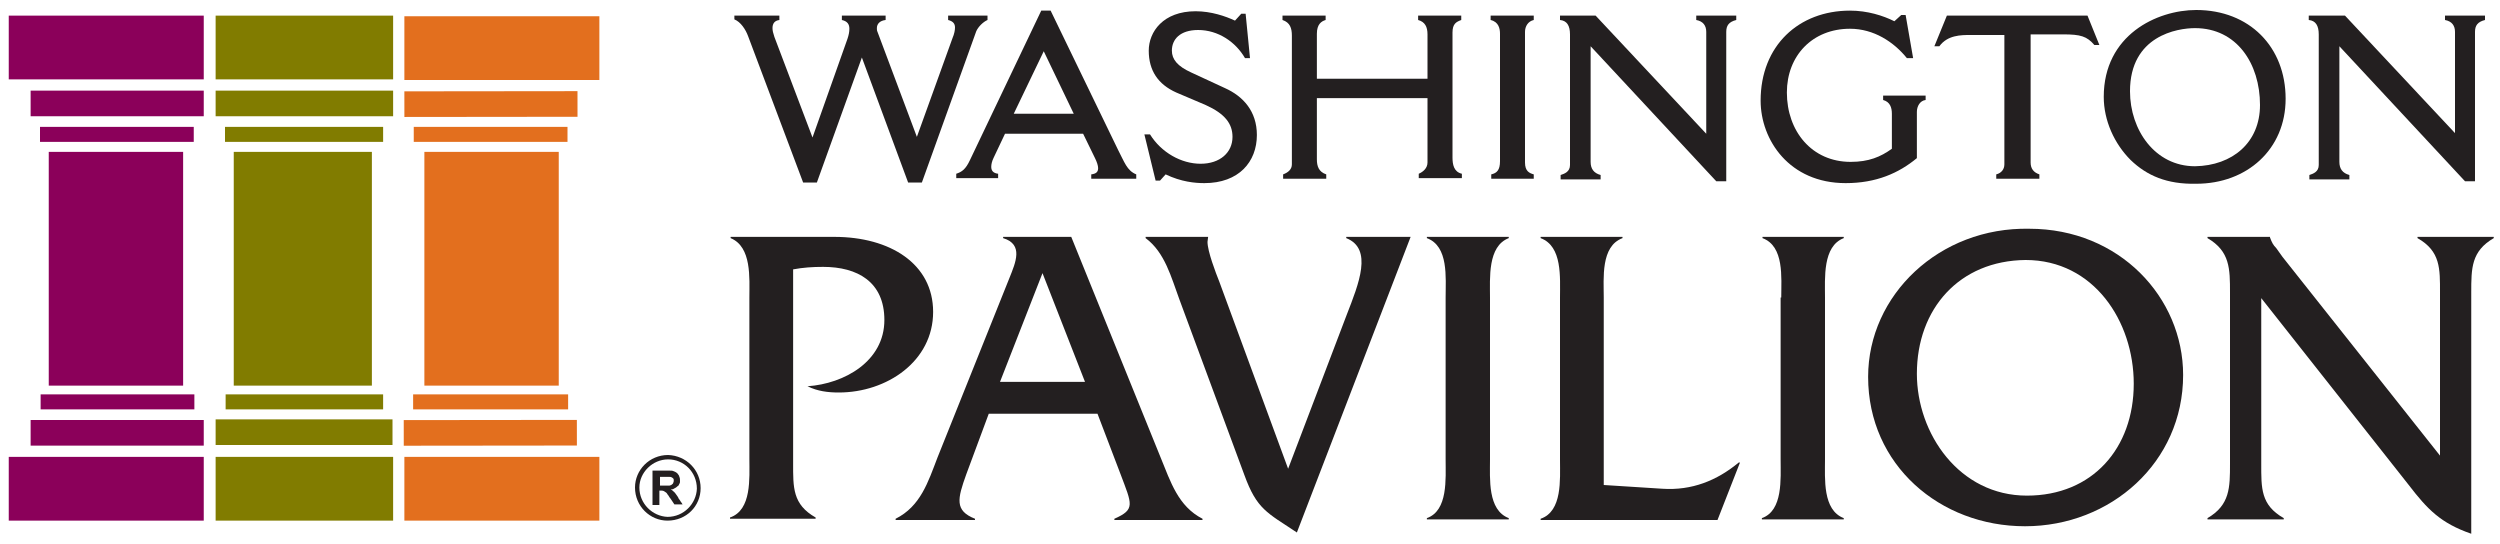
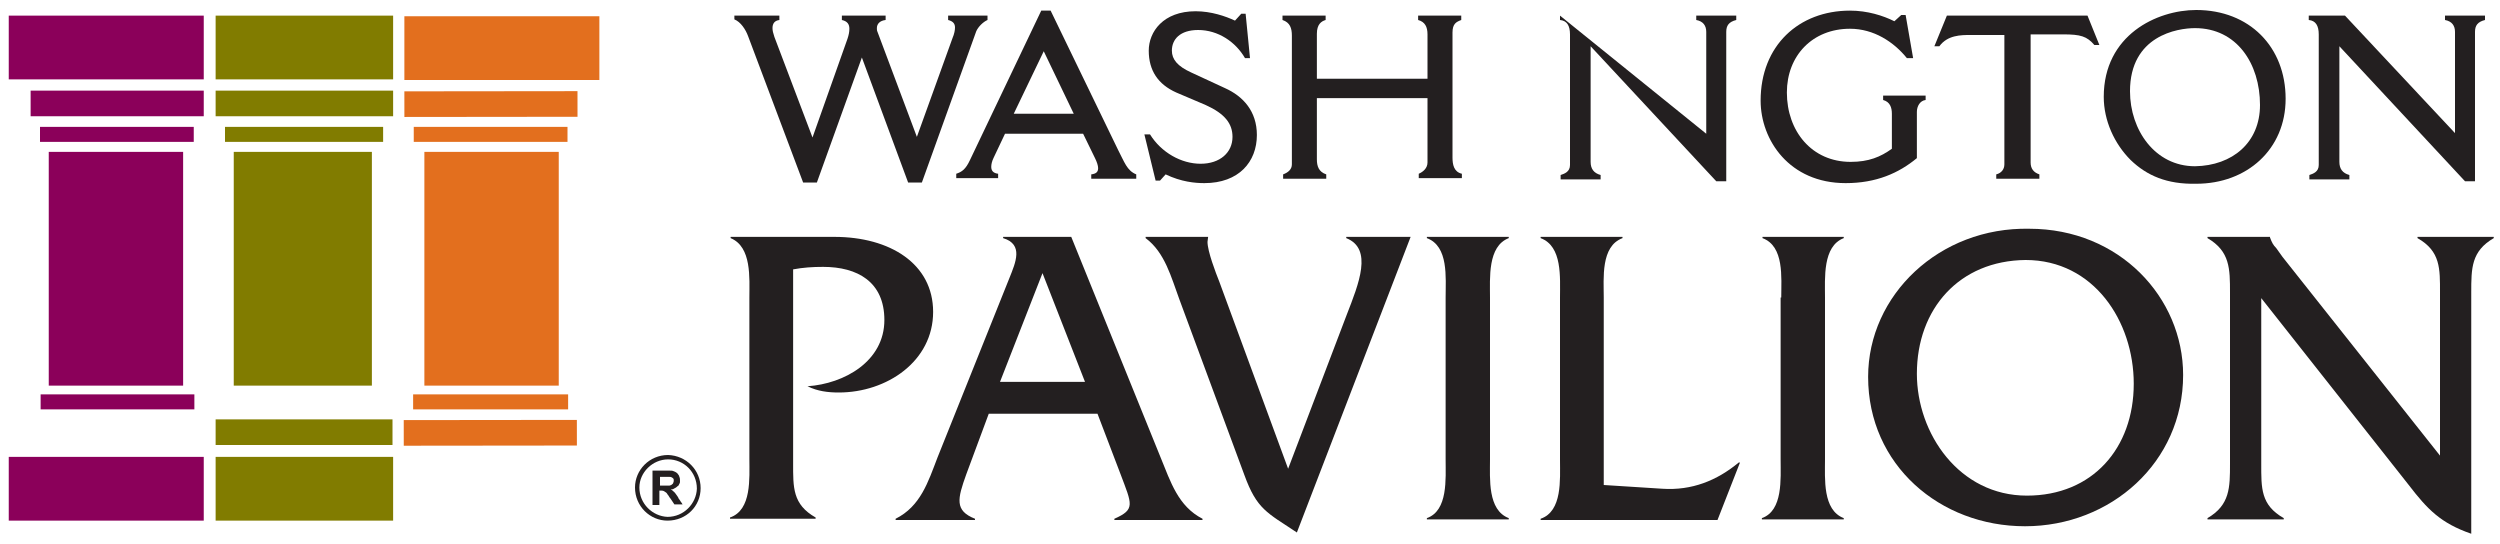
<svg xmlns="http://www.w3.org/2000/svg" xmlns:xlink="http://www.w3.org/1999/xlink" version="1.1" id="Layer_1" x="0px" y="0px" viewBox="0 0 400 87" style="enable-background:new 0 0 400 87;" xml:space="preserve">
  <style type="text/css">
	.st0{clip-path:url(#SVGID_2_);fill:#231F20;}
	.st1{clip-path:url(#SVGID_2_);fill:#E36F1E;}
	.st2{clip-path:url(#SVGID_2_);fill:#817C00;}
	.st3{clip-path:url(#SVGID_2_);fill:#8B005A;}
	.st4{clip-path:url(#SVGID_2_);fill-rule:evenodd;clip-rule:evenodd;fill:#231F20;}
</style>
  <g>
    <defs>
      <rect id="SVGID_1_" x="0" y="0" width="400" height="87" />
    </defs>
    <clipPath id="SVGID_2_">
      <use xlink:href="#SVGID_1_" style="overflow:visible;" />
    </clipPath>
    <path class="st0" d="M117.5,2.5h7.2v0.7c-0.8,0.1-1.1,0.6-1.1,1.3c0,0.4,0.1,0.8,0.3,1.4l6.1,16.1l5.6-15.8   c0.2-0.6,0.3-1.1,0.3-1.6c0-0.7-0.3-1.2-1.2-1.4l0-0.7h7l0,0.7c-0.9,0.1-1.4,0.6-1.4,1.3c0,0.2,0,0.4,0.1,0.6l6.3,16.8l5.7-15.8   c0.3-0.7,0.4-1.3,0.4-1.7c0-0.6-0.3-1-1.1-1.2V2.5h6.3v0.7c-0.7,0.3-1.5,1.1-1.8,1.8l-8.7,24.2h-2.2l-7.4-20l-7.2,20h-2.2   l-8.8-23.4c-0.4-1.1-1.2-2.3-2.2-2.7V2.5z" />
    <path class="st0" d="M166.6,1.7h1.5L178.9,24c1,1.9,1.4,3.3,2.9,3.9v0.7h-7.2v-0.7c0.8-0.1,1.1-0.4,1.1-1c0-0.4-0.2-1-0.5-1.6   l-1.9-3.9h-12.5l-1.8,3.8c-0.3,0.6-0.4,1.1-0.4,1.5c0,0.6,0.3,1,1.1,1.1v0.7H153v-0.7c0.9-0.3,1.5-0.7,2.2-2.2L166.6,1.7z M167,8.2   l-4.8,10h9.6L167,8.2z" />
    <path class="st0" d="M188.2,14.8c-2.9-1.3-4.4-3.5-4.4-6.7c0-3,2.3-6.3,7.5-6.3c2.5,0,4.8,0.8,6.3,1.5l1-1.1h0.7l0.7,7.1h-0.8   c-1.5-2.6-4.3-4.5-7.5-4.5c-2.9,0-4.2,1.5-4.2,3.3c0,1.4,0.9,2.5,3.1,3.5l5.4,2.5c2.9,1.3,5.1,3.7,5.1,7.5c0,4.3-2.9,7.7-8.4,7.7   c-1.5,0-3.7-0.2-6.2-1.4l-0.9,1h-0.7l-1.8-7.4h0.9c1.8,2.9,5,4.7,8.1,4.7c3.1,0,5.1-1.8,5.1-4.3c0-2.1-1.2-3.7-4.3-5.1L188.2,14.8z   " />
    <path class="st0" d="M205.2,2.5h6.9v0.7c-0.7,0.2-1.4,0.7-1.4,2.2v7.2h17.7V5.5c0-1.2-0.4-2-1.5-2.3V2.5h6.9v0.7   c-0.8,0.3-1.4,0.6-1.4,2v20c0,1.1,0.2,2.3,1.5,2.6v0.7h-6.9v-0.7c0.7-0.3,1.4-0.9,1.4-1.8V15.7h-17.7v9.8c0,1.1,0.3,2,1.5,2.4v0.7   h-6.9v-0.7c0.8-0.3,1.4-0.8,1.4-1.6V5.7c0-1.2-0.3-2.1-1.5-2.5V2.5z" />
-     <path class="st0" d="M238.5,2.5h6.9v0.7c-0.9,0.2-1.4,1-1.4,1.9V26c0,1.4,0.7,1.7,1.4,1.9v0.7h-6.8v-0.7c0.9-0.2,1.4-0.7,1.4-2.1   V5.4c0-0.8-0.2-1.9-1.5-2.2V2.5z" />
-     <path class="st0" d="M249.6,2.5h5.7L273,21.4V5.1c0-1-0.5-1.7-1.6-1.9V2.5h6.4v0.7c-1.2,0.3-1.6,0.9-1.6,1.9V29h-1.6L254.5,7.4   v18.5c0,1.1,0.5,1.8,1.6,2.1v0.7h-6.4v-0.7c0.6-0.2,1.5-0.5,1.5-1.6V5.5c0-1.4-0.5-2.2-1.6-2.3V2.5z" />
+     <path class="st0" d="M249.6,2.5L273,21.4V5.1c0-1-0.5-1.7-1.6-1.9V2.5h6.4v0.7c-1.2,0.3-1.6,0.9-1.6,1.9V29h-1.6L254.5,7.4   v18.5c0,1.1,0.5,1.8,1.6,2.1v0.7h-6.4v-0.7c0.6-0.2,1.5-0.5,1.5-1.6V5.5c0-1.4-0.5-2.2-1.6-2.3V2.5z" />
    <path class="st0" d="M306.7,25.3c-2.9,2.4-6.5,4-11.4,4c-9,0-13.6-6.9-13.6-13.2c0-8.8,6.1-14.4,14.3-14.4c2.8,0,5.3,0.8,7.1,1.7   l1.1-1h0.7l1.2,6.9h-1c-2.1-2.6-5.3-4.7-9.1-4.7c-6,0-10.1,4.3-10.1,10.2c0,6.2,4,11.1,10.2,11.1c2.9,0,4.8-0.8,6.6-2.1v-5.6   c0-1-0.3-1.9-1.4-2.2v-0.7h6.8v0.7c-0.9,0.1-1.4,1-1.4,1.9V25.3z" />
    <path class="st0" d="M311.5,2.5H334l1.9,4.7h-0.8c-1.2-1.4-2.2-1.7-5-1.7h-5.2V26c0,1,0.5,1.6,1.4,1.9v0.7h-6.9v-0.7   c0.8-0.2,1.3-0.8,1.3-1.6V5.6h-5.5c-1.4,0-3.6,0-4.9,1.8h-0.8L311.5,2.5z" />
    <path class="st0" d="M340.9,25.6c-2.6-2.6-4.3-6.3-4.3-10.1c0-9.9,8.5-13.9,14.8-13.9c8.5,0,14.3,5.9,14.3,14.2   c0,8.1-6.2,13.6-14.3,13.6C346.7,29.5,343.5,28.1,340.9,25.6 M361.6,16.8c0-6.6-3.7-12.3-10.4-12.3c-2.8,0-10.4,1.2-10.4,10.1   c0,6.2,4,12,10.4,12C357.2,26.5,361.6,22.8,361.6,16.8" />
    <path class="st0" d="M369.5,2.5h5.7l17.6,18.8V5.1c0-1-0.5-1.7-1.6-1.9V2.5h6.4v0.7c-1.2,0.3-1.6,0.9-1.6,1.9V29h-1.6L374.3,7.4   v18.5c0,1.1,0.5,1.8,1.6,2.1v0.7h-6.4v-0.7c0.6-0.2,1.5-0.5,1.5-1.6V5.5c0-1.4-0.5-2.2-1.6-2.3V2.5z" />
    <path class="st0" d="M133.5,37.9c8.9,0,15.8,4.3,15.8,12c0,7.9-7.4,12.9-15.1,12.9c-1.7,0-3.4-0.2-5-1c5.9-0.4,12.3-4,12.3-10.6   c0-6.1-4.3-8.5-9.8-8.5c-1.7,0-3.2,0.1-4.8,0.4v31c0,3.9-0.1,6.6,3.6,8.7v0.2h-13.7v-0.2c3.5-1.2,3.1-6.3,3.1-9.4V47.6   c0-3.1,0.4-8.1-3-9.5v-0.2H133.5z" />
    <path class="st0" d="M158.2,66.2l-3.6,9.7c-1.4,3.9-1.9,5.8,1.4,7.1v0.2h-12.7v-0.2c4-2,5.2-5.9,6.7-9.8l11.5-28.7   c1-2.5,2.3-5.4-1-6.4v-0.2h10.9l14.3,35.3c1.6,3.9,2.8,7.8,6.7,9.8v0.2h-14.1v-0.2c3.4-1.5,2.8-2.3,1-7.1l-3.7-9.7H158.2z    M166.8,43.7L160,61.1h13.6L166.8,43.7z" />
    <path class="st0" d="M215.5,50.3c1.9-4.9,4.2-10.5-0.1-12.2v-0.2h10.3l-18.2,47.3c-4.8-3.2-6.4-3.7-8.4-9.2l-10.4-28.1   c-1.3-3.5-2.3-7.5-5.4-9.8v-0.2h10l-0.1,0.8c0,1.5,1.3,4.9,1.9,6.4L206.1,75L215.5,50.3z" />
    <path class="st0" d="M231.3,47.6c0-3.2,0.5-8.2-3-9.5v-0.2h13.1v0.2c-3.4,1.3-3,6.4-3,9.5v25.9c0,3.1-0.4,8.1,3,9.4v0.2h-13.1v-0.2   c3.4-1.2,3-6.3,3-9.4V47.6z" />
    <path class="st0" d="M266,78.2c4.7,0.3,8.7-1.3,12.2-4.2h0.2l-3.6,9.2h-28.3V83c3.5-1.2,3.1-6.3,3.1-9.4V47.6   c0-3.2,0.4-8.2-3.1-9.5v-0.2h13.1v0.2c-3.5,1.3-3,6.4-3,9.5v30L266,78.2z" />
    <path class="st0" d="M285,47.6c0-3.2,0.5-8.2-3-9.5v-0.2H295v0.2c-3.4,1.3-3,6.4-3,9.5v25.9c0,3.1-0.4,8.1,3,9.4v0.2h-13.1v-0.2   c3.4-1.2,3-6.3,3-9.4V47.6z" />
    <path class="st0" d="M349.3,60c0,14-11.6,24.2-25.3,24.2c-13.6,0-25.1-9.8-25.1-23.9c0-13.1,11.4-24,25.8-23.7   C339.1,36.6,349.3,47.6,349.3,60 M306.7,59.8c0,9.6,6.8,19.5,17.6,19.5c10.5,0,17.1-7.6,17.1-17.9c0-10-6.4-19.8-17.3-19.8   C313.5,41.7,306.7,49.4,306.7,59.8" />
    <path class="st0" d="M361.8,74.2c0,3.9-0.1,6.6,3.6,8.7v0.2h-12.2v-0.2c3.6-2.1,3.6-4.9,3.6-8.7V46.8c0-3.8,0-6.6-3.6-8.7v-0.2h10   V38c0.3,0.8,0.5,1.2,1,1.7l1,1.4l25.2,31.8V46.8c0-3.8,0.1-6.6-3.6-8.7v-0.2H399v0.2c-3.6,2.1-3.6,4.8-3.6,8.7v38.6   c-4.9-1.7-7-3.9-10-7.8l-23.6-29.9V74.2z" />
    <rect x="64.7" y="14.6" transform="matrix(1 -1.095447e-03 1.095447e-03 1 -1.815600e-02 8.605529e-02)" class="st1" width="27.7" height="4.1" />
    <rect x="34.5" y="2.5" class="st2" width="28.4" height="10.2" />
    <rect x="1.4" y="2.5" class="st3" width="31.2" height="10.2" />
    <rect x="4.9" y="14.5" class="st3" width="27.7" height="4.1" />
    <rect x="6.4" y="20.3" class="st3" width="24.6" height="2.4" />
    <rect x="7.8" y="24.3" class="st3" width="21.5" height="37.4" />
-     <rect x="4.9" y="67.2" class="st3" width="27.7" height="4.1" />
    <rect x="6.5" y="63.1" class="st3" width="24.6" height="2.4" />
    <rect x="34.5" y="14.5" class="st2" width="28.4" height="4.1" />
    <polygon class="st2" points="61.3,22.7 61.3,20.3 36,20.3 36,22.7  " />
    <rect x="37.4" y="24.3" class="st2" width="22.1" height="37.4" />
-     <rect x="36.1" y="63.1" class="st2" width="25.2" height="2.4" />
    <rect x="64.7" y="2.6" class="st1" width="31.2" height="10.2" />
    <rect x="34.5" y="73.1" class="st2" width="28.4" height="10.2" />
    <rect x="1.4" y="73.1" class="st3" width="31.2" height="10.2" />
-     <rect x="64.7" y="73.1" class="st1" width="31.2" height="10.2" />
    <rect x="66.2" y="20.3" class="st1" width="24.6" height="2.4" />
    <rect x="67.9" y="24.3" class="st1" width="21.5" height="37.4" />
    <rect x="64.6" y="67.2" transform="matrix(1 -1.084376e-03 1.084376e-03 1 -7.503096e-02 8.514315e-02)" class="st1" width="27.7" height="4.1" />
    <rect x="66.1" y="63.1" class="st1" width="24.8" height="2.4" />
    <rect x="34.5" y="67.1" class="st2" width="28.3" height="4.1" />
    <path class="st4" d="M112.1,78.1c0,2.9-2.3,5.2-5.3,5.2c-2.8,0-5.2-2.3-5.2-5.3c0-2.8,2.3-5.2,5.3-5.2   C109.8,72.9,112.1,75.2,112.1,78.1 M106.9,73.5c-2.5,0-4.6,2.1-4.6,4.5c0,2.6,2.1,4.6,4.5,4.7c2.6,0,4.6-2.1,4.7-4.5   C111.5,75.5,109.4,73.5,106.9,73.5" />
    <path class="st4" d="M105.5,78.5v2.3h-1.1v-5.5c0,0,0,0,0,0c0.8,0,1.6,0,2.3,0c0.2,0,0.3,0,0.5,0c0.2,0,0.4,0,0.6,0.1   c0.3,0.1,0.6,0.3,0.7,0.5c0.1,0.1,0.2,0.3,0.2,0.4c0.1,0.2,0.1,0.4,0.1,0.7c0,0.1,0,0.3-0.1,0.4c-0.1,0.2-0.1,0.3-0.3,0.4   c-0.2,0.2-0.4,0.3-0.6,0.4c-0.1,0.1-0.3,0.1-0.5,0.1c0,0,0,0,0,0c0.1,0,0.1,0.1,0.2,0.1c0.2,0.2,0.5,0.4,0.6,0.6   c0.2,0.3,0.4,0.5,0.5,0.8c0.2,0.2,0.3,0.5,0.5,0.7c0,0.1,0.1,0.1,0.1,0.2c0,0,0,0,0,0h-1.1c-0.1,0-0.1,0-0.2,0c0,0,0,0,0,0   c-0.2-0.3-0.4-0.6-0.6-0.9c-0.2-0.2-0.3-0.5-0.5-0.7c-0.1-0.2-0.2-0.3-0.4-0.4c-0.1-0.1-0.3-0.2-0.5-0.2   C105.9,78.5,105.7,78.5,105.5,78.5 M105.5,77.7c0.2,0,0.3,0,0.5,0h0.4c0.2,0,0.4,0,0.6,0c0.1,0,0.2,0,0.4-0.1   c0.1-0.1,0.3-0.2,0.3-0.3c0.1-0.2,0.1-0.3,0.1-0.5c0-0.2-0.1-0.3-0.3-0.4c-0.1-0.1-0.3-0.1-0.4-0.1c-0.5,0-1,0-1.5,0c0,0,0,0,0,0   V77.7z" />
  </g>
</svg>